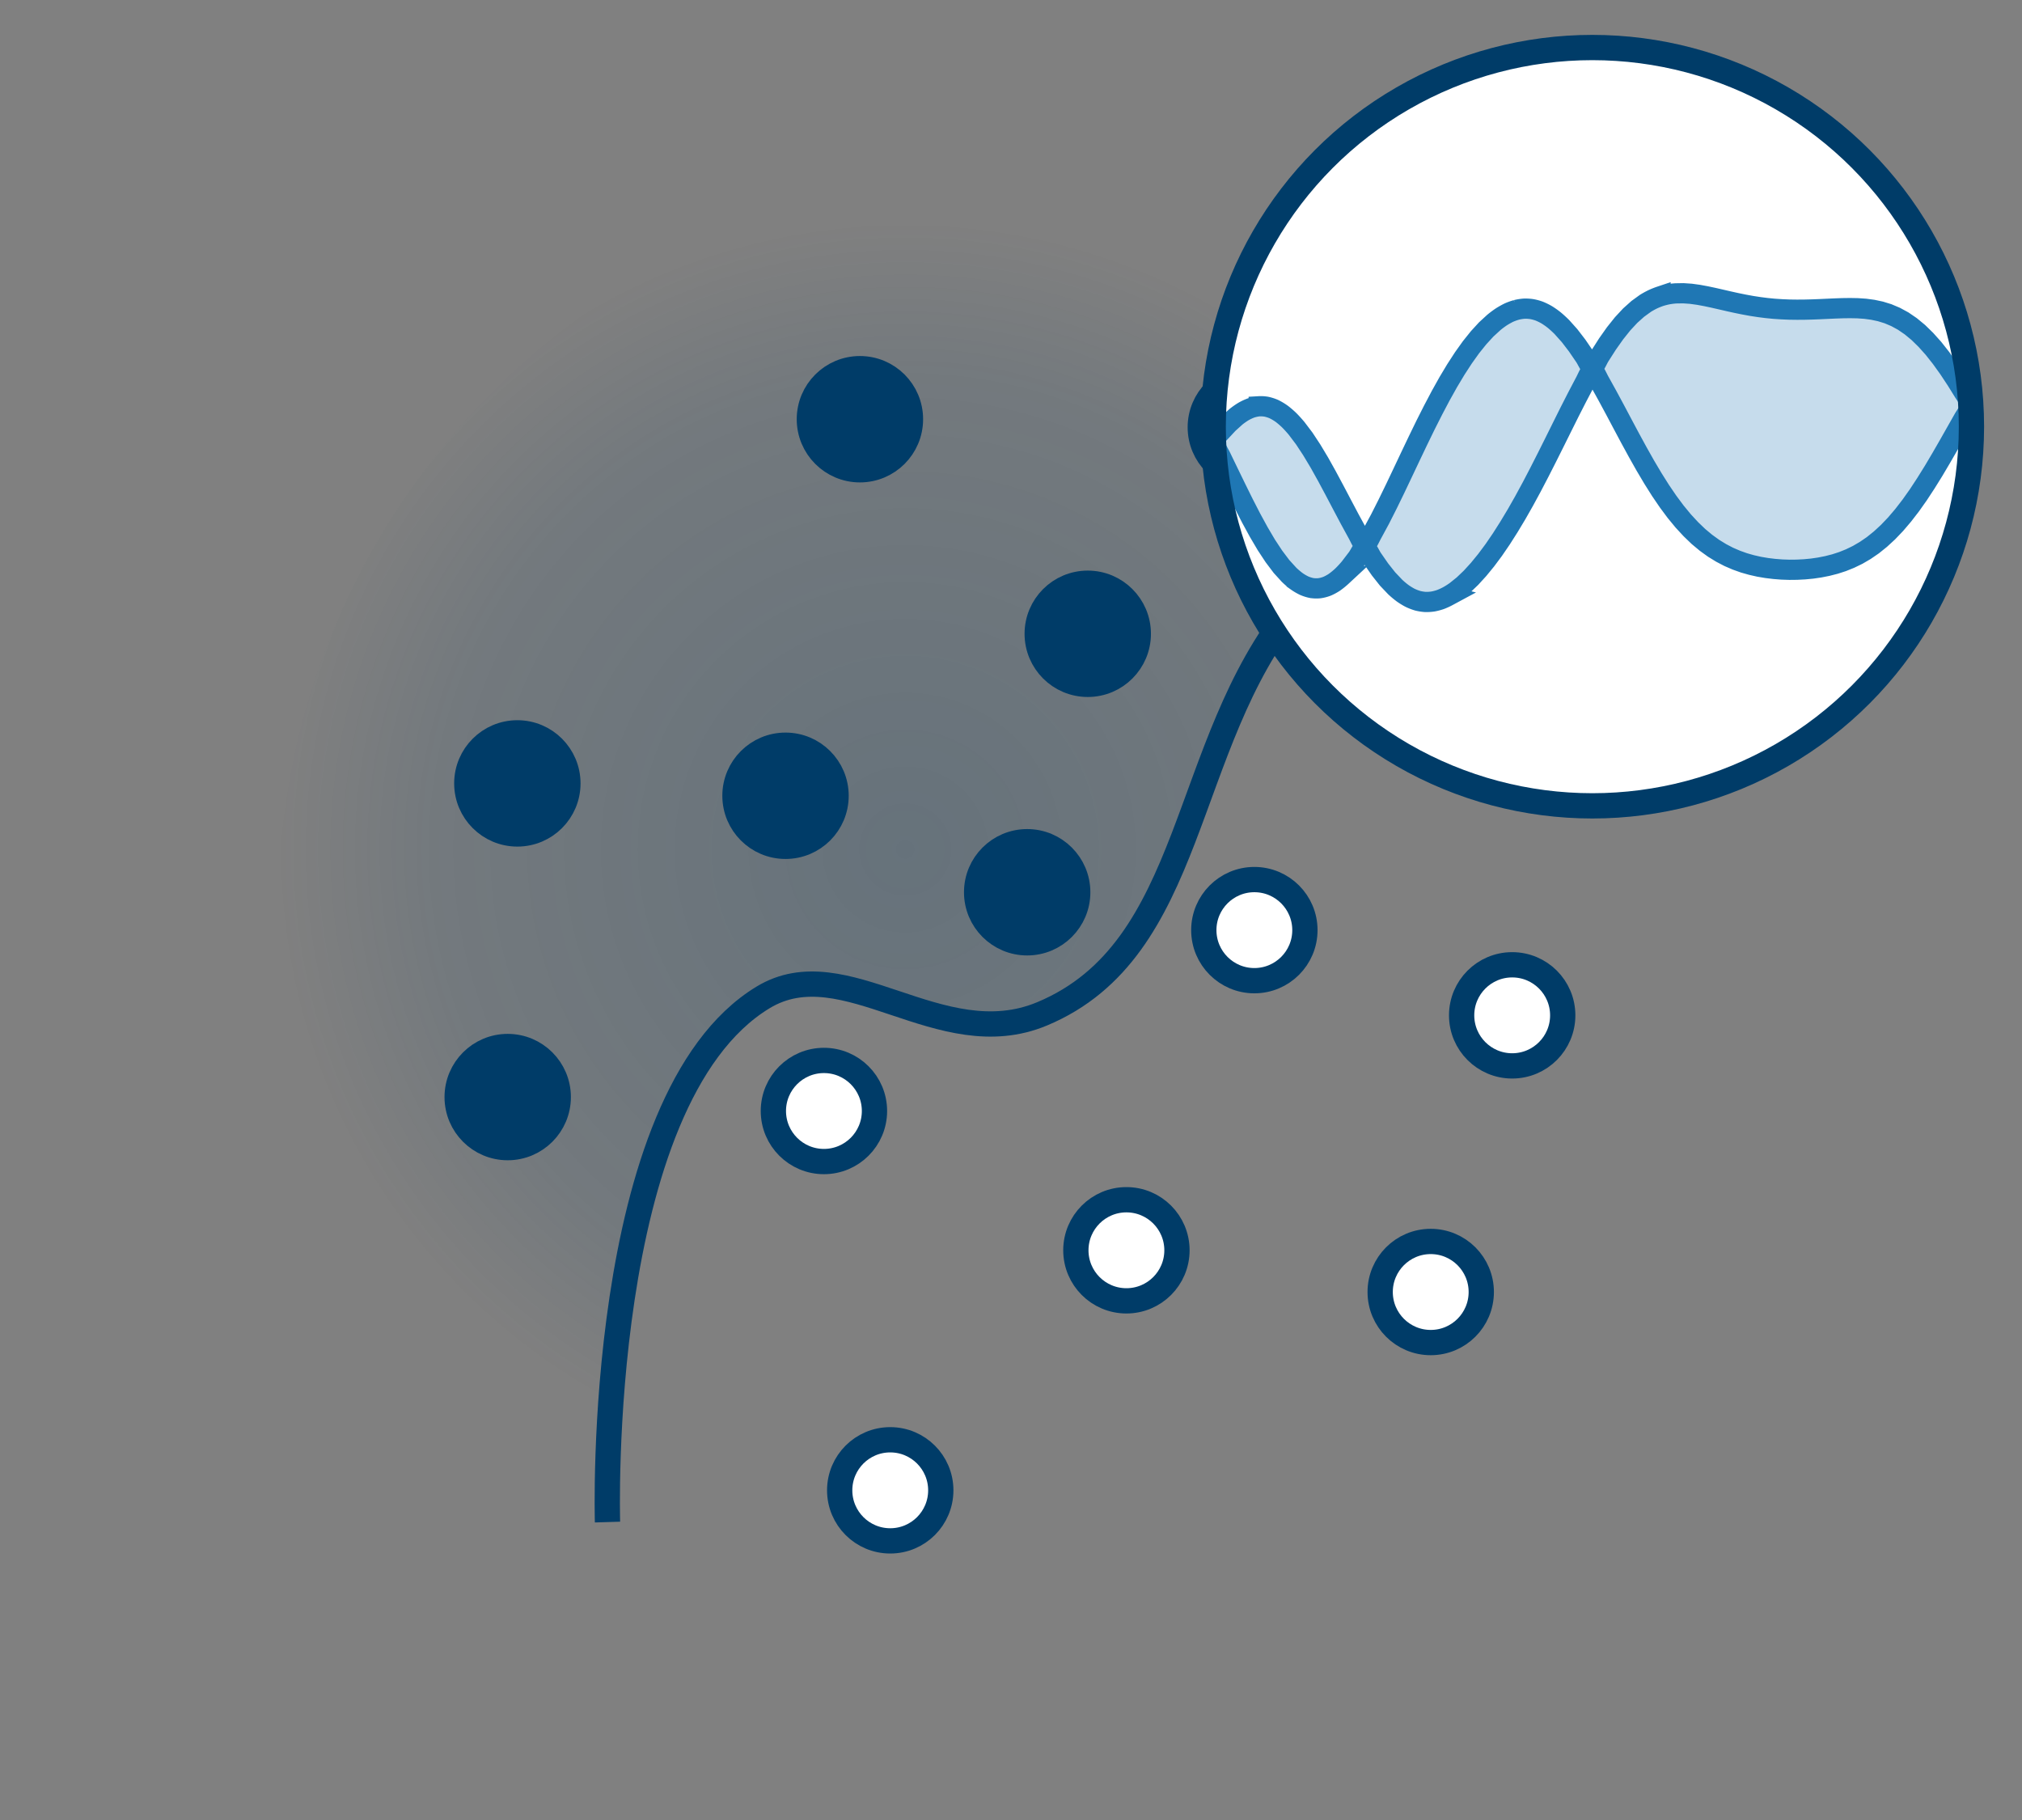
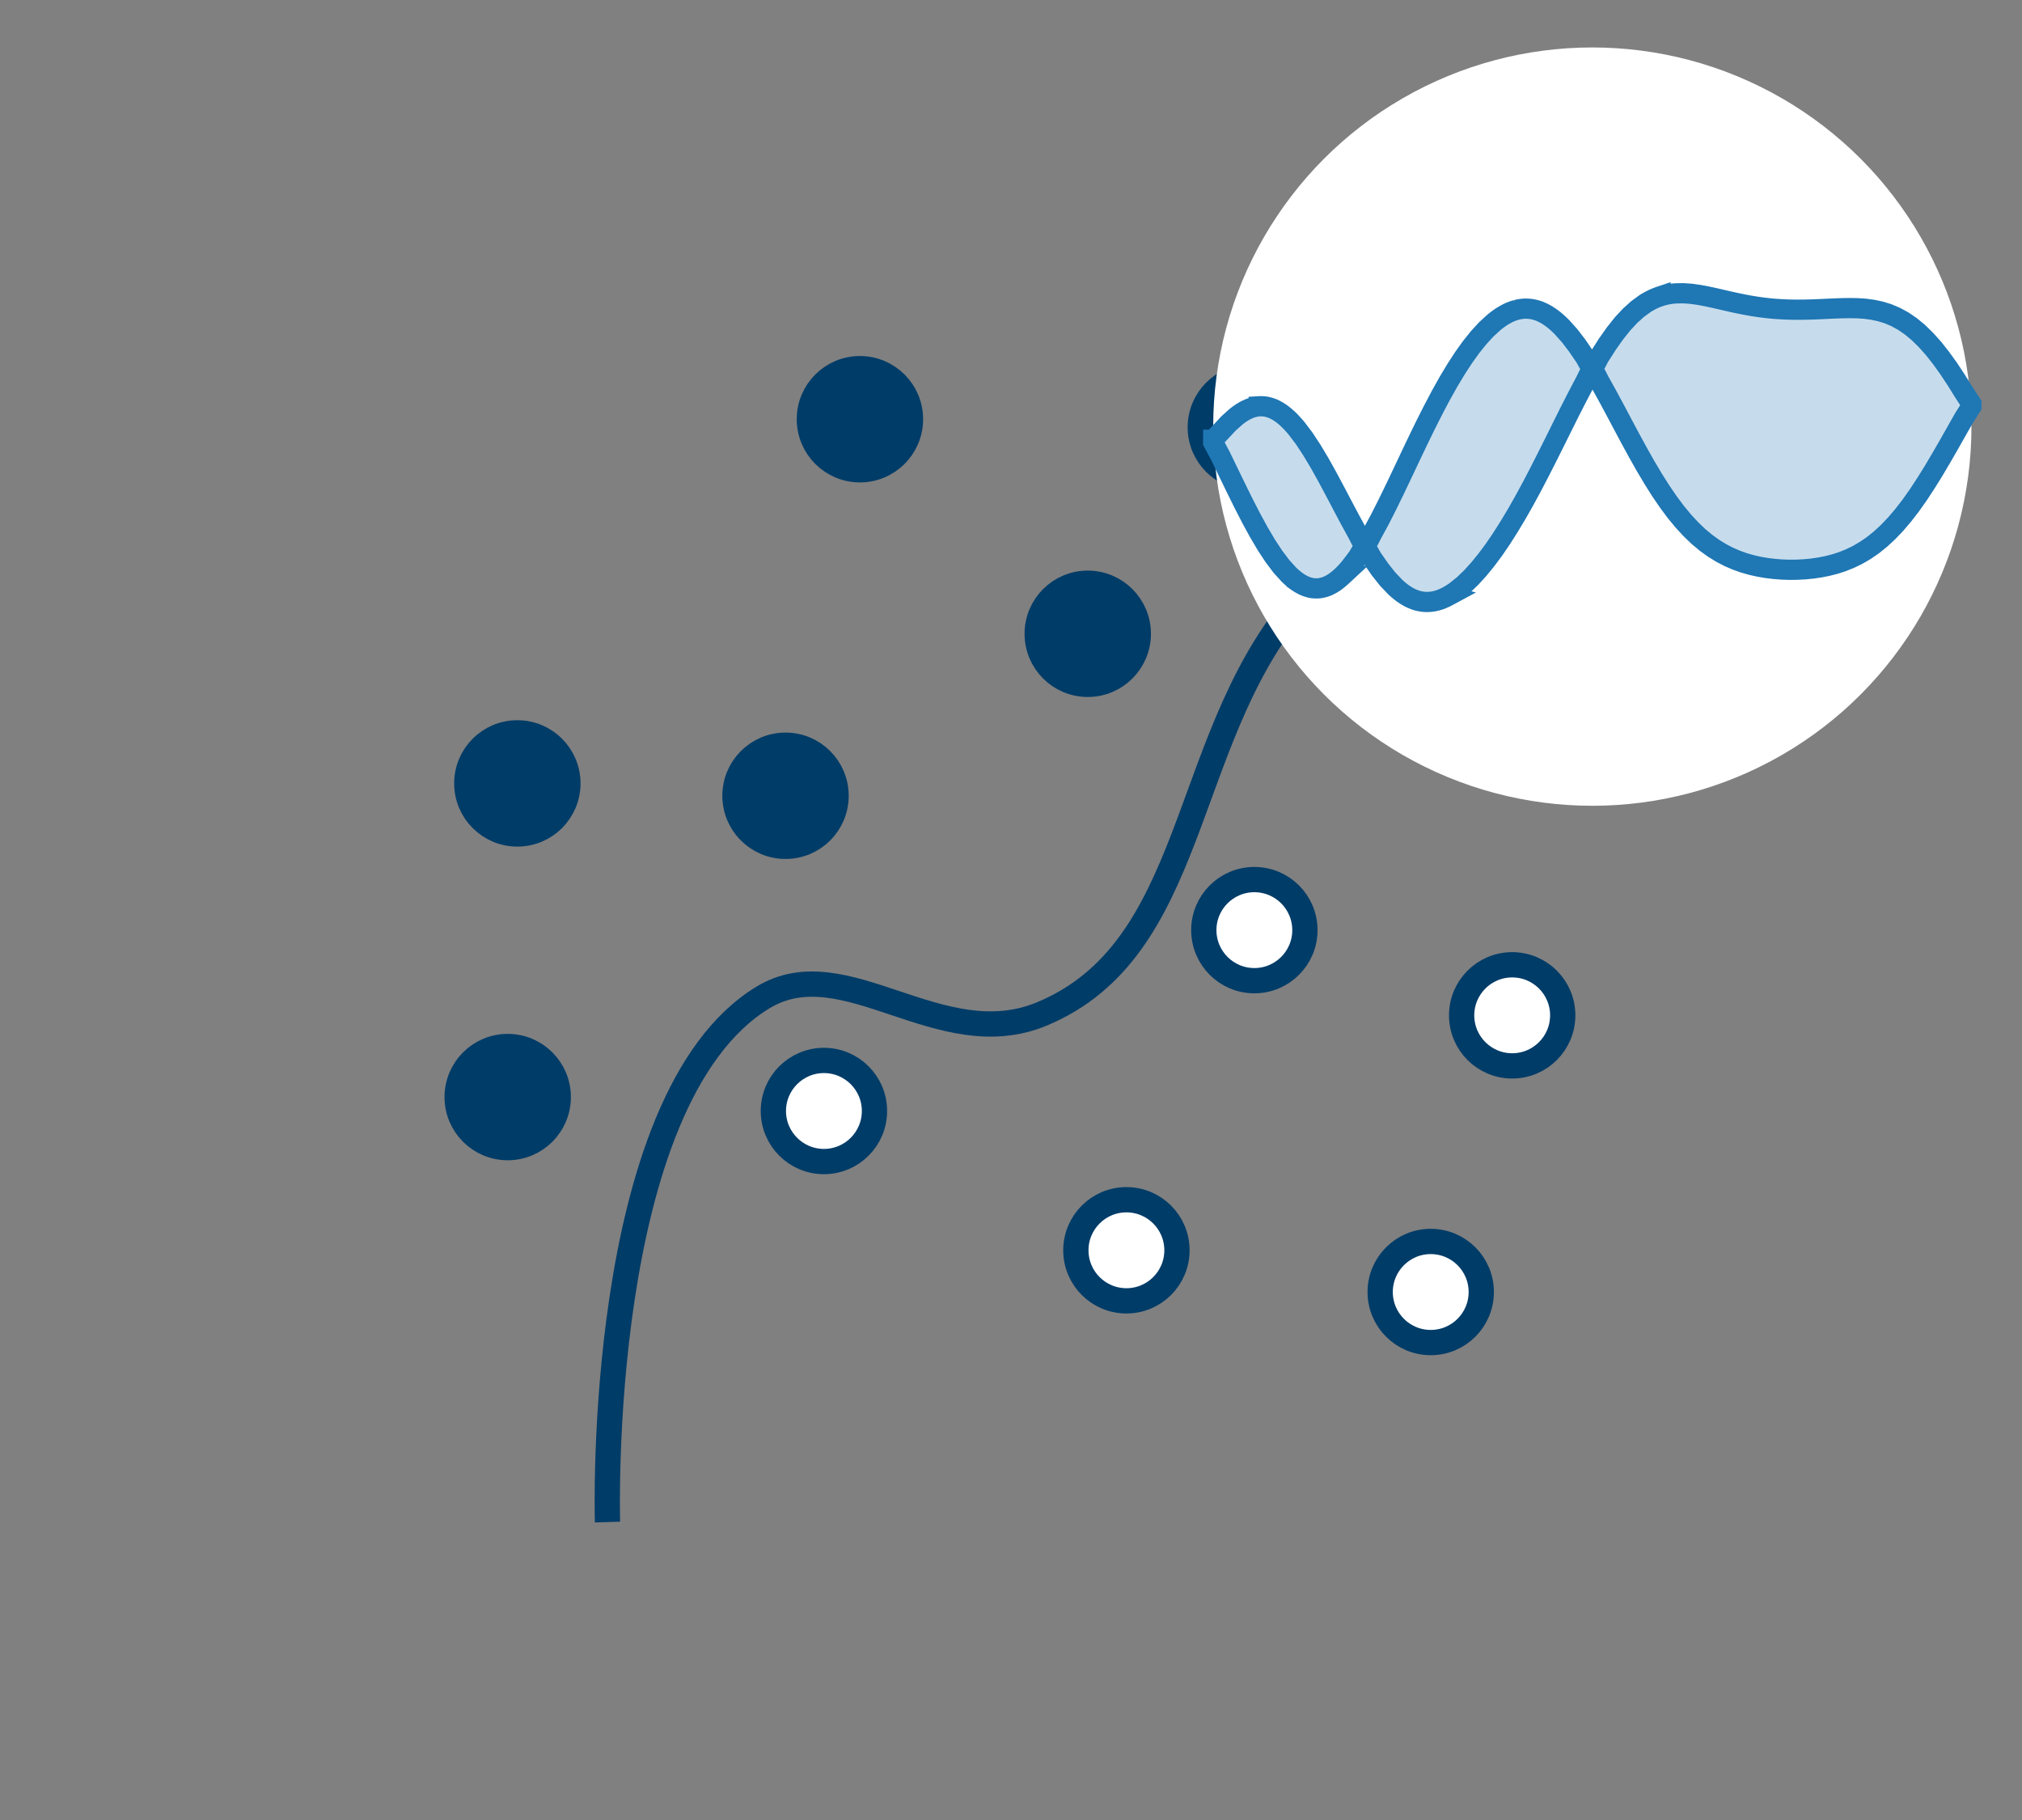
<svg xmlns="http://www.w3.org/2000/svg" viewBox="-50 -30 400 360" height="250" width="277.778">
  <rect x="-50" y="-30" width="400" height="360" fill="#808080" stroke="none" />
  <defs>
    <radialGradient id="A" cx="129.079" cy="138.035" r="124.079" gradientUnits="userSpaceOnUse">
      <stop offset="0" stop-color="rgba(0, 60, 104, 0.2)" />
      <stop offset=".75" stop-color="rgba(0, 60, 104, 0.1)" />
      <stop offset="1" stop-color="rgba(0, 60, 104, 0)" />
    </radialGradient>
  </defs>
-   <path d="M205.867 90.136c-22.327 27.351-19.19 67.652-49.713 80.404-20.2 8.439-38.981-13.081-55.202-3.249C67.644 187.479 70.177 271.07 70.177 271.07 30.907 245.127 5 200.589 5 150 5 69.919 69.919 5 150 5c40.361 0 76.87 16.49 103.158 43.101 0 0-33.954 25.697-47.291 42.035z" fill="url(#A)" />
  <g stroke-width="5" stroke="#003c68">
    <circle cx="197.445" cy="54.516" r="10" fill="#003c68" />
    <g fill="#fff">
      <circle cx="112.992" cy="189.757" r="10" />
      <circle cx="198.142" cy="153.982" r="10" />
    </g>
    <g fill="#003c68">
      <circle cx="165.183" cy="95.365" r="10" />
-       <circle cx="153.2" cy="146.491" r="10" />
      <circle cx="52.344" cy="124.958" r="10" />
      <circle cx="50.436" cy="187.004" r="10" />
      <circle cx="120.112" cy="52.923" r="10" />
    </g>
    <g fill="#fff">
-       <circle cx="126.11" cy="264.79" r="10" />
-       <circle cx="229.029" cy="107.427" r="10" />
      <circle cx="172.831" cy="217.311" r="10" />
      <circle cx="233.031" cy="225.563" r="10" />
      <circle cx="249.146" cy="170.837" r="10" />
    </g>
    <circle cx="105.395" cy="127.406" r="10" fill="#003c68" />
    <path d="M253.158 48.101s-33.954 25.697-47.291 42.035c-22.327 27.351-19.19 67.652-49.713 80.404-20.2 8.439-38.981-13.081-55.202-3.249C67.644 187.479 70.177 271.07 70.177 271.07" fill="none" />
  </g>
  <g transform="translate(-110 -58.114)">
    <circle cx="-375" cy="112.5" transform="scale(-1 1)" r="75" fill="#fff" />
    <g transform="matrix(.922 0 0 .922 318.677 87.237)" fill="rgb(12.16%,46.669%,70.589%)" fill-opacity=".25">
      <g>
        <g>
          <path d="M-20.254 30.215l1.631-1.715 1.624-1.747 1.631-1.47c.517-.412 1.06-.791 1.624-1.135a11.14 11.14 0 0 1 1.624-.756c.53-.173 1.077-.291 1.631-.352a7.22 7.22 0 0 1 1.624.086 8.42 8.42 0 0 1 1.63.521 11.66 11.66 0 0 1 1.625.964c.453.326 1.177.949 1.624 1.385s1.177 1.241 1.63 1.791l1.625 2.146 1.624 2.465 1.631 2.718 1.624 2.913 1.63 3.042 1.625 3.089 1.624 3.068 1.63 2.984c.449.766 1.173 2.556 1.625 2.567s1.177-1.748 1.624-2.52l1.631-3.015 1.624-3.211 1.63-3.345 1.625-3.42 1.625-3.436 1.629-3.415 1.626-3.34 1.629-3.222 1.626-3.084 1.624-2.909 1.629-2.716 1.626-2.504 1.624-2.275 1.629-2.029 1.626-1.774 1.629-1.497c.52-.433 1.063-.838 1.626-1.214.452-.293 1.177-.698 1.624-.911.528-.235 1.073-.431 1.629-.586a9.99 9.99 0 0 1 1.626-.26c.545-.019 1.09.011 1.629.09a9.68 9.68 0 0 1 1.624.436 12.46 12.46 0 0 1 1.626.799c.566.35 1.11.735 1.629 1.151a24.36 24.36 0 0 1 1.625 1.492l1.625 1.816 1.63 2.121 1.625 2.381c.453.66 1.177 2.375 1.63 2.353s1.171-1.805 1.624-2.503l1.625-2.546 1.63-2.306 1.624-2.035 1.625-1.748 1.63-1.459L72.469.961c.453-.288 1.177-.682 1.63-.896.529-.243 1.071-.458 1.624-.643a16.2 16.2 0 0 1 1.625-.405 16.6 16.6 0 0 1 1.63-.202l1.624-.028 1.631.112 1.624.224 1.625.299 1.63.346 1.624.372 1.625.374 1.63.361 1.624.33 1.631.299 1.624.251 1.626.207 1.629.16 1.624.106 1.631.069 1.624.022 1.624-.011 1.631-.042 1.624-.064 1.624-.075 1.631-.074 1.624-.058 1.631-.022 1.624.031 1.624.112 1.631.22 1.624.345 1.625.501 1.63.688 1.625.883 1.629 1.113 1.626 1.343 1.624 1.588 1.631 1.821 1.624 2.057 1.629 2.269 1.626 2.46 1.624 2.615 1.629 2.483v.56l-1.629 2.567-1.624 2.865-1.626 2.872-1.629 2.823-1.624 2.743-1.631 2.621-1.624 2.477-1.626 2.296-1.629 2.108-1.625 1.908-1.63 1.705-1.625 1.495-1.624 1.307-1.631 1.118-1.624.948-1.624.788-1.631.656-1.624.526-1.631.416-1.624.321-1.624.238-1.631.156-1.624.084-1.624.017-1.631-.054-1.624-.128-1.629-.198-1.626-.276-1.624-.367-1.631-.464-1.624-.581-1.63-.702-1.625-.848-1.624-.996-1.63-1.176-1.625-1.353-1.624-1.562-1.631-1.763-1.624-1.97-1.63-2.19-1.625-2.387-1.624-2.577-1.63-2.749-1.625-2.881-1.63-2.989-1.625-3.047-1.624-3.062-1.63-3.026-1.625-2.935c-.453-.762-1.177-2.562-1.624-2.542s-1.177 1.892-1.63 2.691l-1.625 3.095-1.63 3.195-1.625 3.261-1.625 3.275-1.629 3.255-1.626 3.196-1.624 3.111-1.629 2.999-1.626 2.86-1.629 2.711-1.624 2.552-1.626 2.377-1.629 2.188-1.626 1.987-1.629 1.785-1.624 1.549-1.626 1.305c-.453.326-1.177.794-1.629 1.039a14.62 14.62 0 0 1-1.624.752c-.53.186-1.074.332-1.626.436a9.7 9.7 0 0 1-1.629.106c-.549-.035-1.092-.119-1.626-.249-.559-.162-1.104-.368-1.629-.618-.448-.22-1.172-.661-1.625-.986a18.53 18.53 0 0 1-1.625-1.358l-1.63-1.716-1.624-2.05-1.631-2.35c-.447-.649-1.171-2.337-1.624-2.354s-1.176 1.614-1.625 2.216l-1.63 2.136c-.447.538-1.171 1.321-1.624 1.748a16.55 16.55 0 0 1-1.625 1.331c-.447.308-1.177.703-1.63.885a7.39 7.39 0 0 1-1.624.42c-.543.052-1.091.038-1.631-.042a7.82 7.82 0 0 1-1.624-.506c-.568-.271-1.111-.59-1.625-.954a17.28 17.28 0 0 1-1.63-1.39l-1.624-1.785-1.625-2.158-1.63-2.476-1.624-2.759-1.631-2.989-1.624-3.163-1.624-3.287-1.631-3.356-1.624-3.361-1.631-3.074v-.559zm0 0" stroke="#1f77b4" stroke-width="4.338">
            <animate begin="indefinite" fill="freeze" dur="1s" attributeName="d" to="M 2.98 32.34 C 2.98 32.34 3.844 31.449 4.176 31.109 C 4.508 30.766 5.035 30.188 5.367 29.879 C 5.699 29.566 6.23 29.117 6.563 28.879 C 6.891 28.637 7.422 28.309 7.754 28.152 C 8.086 27.992 8.617 27.805 8.945 27.734 C 9.277 27.664 9.809 27.625 10.141 27.652 C 10.469 27.676 11 27.793 11.332 27.918 C 11.664 28.039 12.195 28.316 12.527 28.535 C 12.855 28.754 13.387 29.188 13.719 29.5 C 14.051 29.809 14.582 30.387 14.91 30.785 C 15.242 31.184 15.773 31.891 16.105 32.359 C 16.434 32.832 16.965 33.648 17.297 34.176 C 17.629 34.707 18.16 35.605 18.488 36.176 C 18.82 36.746 19.352 37.699 19.684 38.293 C 20.016 38.887 20.543 39.855 20.875 40.449 C 21.207 41.043 21.738 41.996 22.07 42.566 C 22.398 43.137 22.93 44.035 23.262 44.563 C 23.594 45.086 24.125 45.898 24.453 46.355 C 24.785 46.816 25.316 47.52 25.648 47.871 C 25.977 48.223 26.508 48.797 26.84 48.887 C 27.172 48.977 27.703 48.637 28.031 48.523 C 28.363 48.41 28.895 48.18 29.227 48.066 C 29.559 47.949 30.09 47.781 30.418 47.691 C 30.75 47.602 31.281 47.48 31.613 47.418 C 31.941 47.359 32.473 47.305 32.805 47.25 C 33.137 47.195 33.668 47.277 33.996 47.02 C 34.328 46.758 34.859 45.91 35.191 45.391 C 35.523 44.871 36.051 43.895 36.383 43.266 C 36.715 42.637 37.246 41.559 37.578 40.863 C 37.906 40.168 38.438 38.996 38.77 38.254 C 39.102 37.512 39.633 36.281 39.961 35.512 C 40.293 34.742 40.824 33.484 41.156 32.711 C 41.484 31.934 42.016 30.68 42.348 29.918 C 42.68 29.152 43.211 27.938 43.539 27.203 C 43.871 26.469 44.402 25.313 44.734 24.625 C 45.066 23.938 45.594 22.867 45.926 22.238 C 46.258 21.609 46.789 20.648 47.121 20.09 C 47.449 19.531 47.98 18.695 48.313 18.215 C 48.645 17.738 49.176 17.039 49.504 16.648 C 49.836 16.258 50.367 15.707 50.699 15.41 C 51.027 15.113 51.559 14.711 51.891 14.512 C 52.223 14.313 52.754 14.07 53.086 13.969 C 53.414 13.867 53.945 13.781 54.277 13.777 C 54.609 13.77 55.141 13.844 55.469 13.934 C 55.801 14.023 56.332 14.246 56.664 14.426 C 56.992 14.609 57.523 14.977 57.855 15.242 C 58.188 15.512 58.719 16.008 59.047 16.355 C 59.379 16.703 59.91 17.324 60.242 17.738 C 60.574 18.156 61.102 18.906 61.434 19.359 C 61.766 19.809 62.297 21.02 62.629 20.988 C 62.957 20.961 63.488 19.664 63.82 19.148 C 64.152 18.629 64.684 17.766 65.012 17.27 C 65.344 16.773 65.875 16.016 66.207 15.57 C 66.535 15.125 67.066 14.453 67.398 14.066 C 67.73 13.676 68.262 13.102 68.59 12.773 C 68.922 12.441 69.453 11.961 69.785 11.691 C 70.117 11.422 70.645 11.035 70.977 10.824 C 71.309 10.613 71.84 10.32 72.172 10.16 C 72.5 10.004 73.031 9.797 73.363 9.691 C 73.695 9.586 74.227 9.453 74.555 9.395 C 74.887 9.332 75.418 9.27 75.75 9.246 C 76.082 9.227 76.609 9.219 76.941 9.23 C 77.273 9.238 77.805 9.281 78.137 9.316 C 78.465 9.352 78.996 9.43 79.328 9.484 C 79.66 9.539 80.191 9.645 80.52 9.711 C 80.852 9.777 81.383 9.895 81.715 9.973 C 82.043 10.047 82.574 10.172 82.906 10.25 C 83.238 10.328 83.77 10.453 84.098 10.527 C 84.43 10.605 84.961 10.727 85.293 10.797 C 85.625 10.871 86.152 10.98 86.484 11.047 C 86.816 11.109 87.348 11.211 87.68 11.266 C 88.008 11.324 88.539 11.406 88.871 11.453 C 89.203 11.504 89.734 11.57 90.063 11.609 C 90.395 11.648 90.926 11.699 91.258 11.727 C 91.586 11.754 92.117 11.793 92.449 11.813 C 92.781 11.828 93.313 11.852 93.645 11.859 C 93.973 11.871 94.504 11.879 94.836 11.879 C 95.168 11.883 95.699 11.879 96.027 11.871 C 96.359 11.867 96.891 11.852 97.223 11.844 C 97.551 11.832 98.082 11.809 98.414 11.797 C 98.746 11.781 99.277 11.758 99.605 11.742 C 99.938 11.727 100.469 11.699 100.801 11.688 C 101.133 11.672 101.66 11.652 101.992 11.645 C 102.324 11.637 102.855 11.629 103.188 11.629 C 103.516 11.629 104.047 11.637 104.379 11.652 C 104.711 11.668 105.242 11.699 105.57 11.734 C 105.902 11.766 106.434 11.836 106.766 11.891 C 107.094 11.949 107.625 12.059 107.957 12.148 C 108.289 12.234 108.82 12.395 109.148 12.516 C 109.48 12.637 110.012 12.859 110.344 13.02 C 110.676 13.18 111.203 13.465 111.535 13.668 C 111.867 13.871 112.398 14.234 112.73 14.484 C 113.059 14.734 113.59 15.172 113.922 15.469 C 114.254 15.766 114.785 16.285 115.113 16.633 C 115.445 16.977 115.977 17.574 116.309 17.969 C 116.641 18.363 117.168 19.035 117.5 19.477 C 117.832 19.918 118.363 20.66 118.695 21.141 C 119.023 21.621 119.555 22.43 119.887 22.945 C 120.219 23.461 120.75 24.344 121.078 24.863 C 121.41 25.383 122.273 26.684 122.273 26.684 L 122.273 27.094 C 122.273 27.094 121.41 28.422 121.078 28.977 C 120.75 29.527 120.219 30.492 119.887 31.078 C 119.555 31.66 119.023 32.602 118.695 33.184 C 118.363 33.762 117.832 34.688 117.5 35.254 C 117.168 35.82 116.641 36.719 116.309 37.266 C 115.977 37.813 115.445 38.672 115.113 39.188 C 114.785 39.707 114.254 40.516 113.922 41.004 C 113.59 41.488 113.059 42.238 112.73 42.688 C 112.398 43.137 111.867 43.824 111.535 44.234 C 111.203 44.645 110.676 45.266 110.344 45.633 C 110.012 46 109.48 46.555 109.148 46.883 C 108.82 47.207 108.289 47.695 107.957 47.98 C 107.625 48.266 107.094 48.691 106.766 48.938 C 106.434 49.184 105.902 49.547 105.57 49.758 C 105.242 49.965 104.711 50.273 104.379 50.449 C 104.047 50.629 103.516 50.883 103.188 51.031 C 102.855 51.18 102.324 51.391 101.992 51.508 C 101.66 51.629 101.133 51.801 100.801 51.895 C 100.469 51.992 99.938 52.129 99.605 52.203 C 99.277 52.277 98.746 52.379 98.414 52.438 C 98.082 52.492 97.551 52.57 97.223 52.609 C 96.891 52.648 96.359 52.699 96.027 52.723 C 95.699 52.746 95.168 52.773 94.836 52.785 C 94.504 52.793 93.973 52.797 93.645 52.793 C 93.313 52.789 92.781 52.77 92.449 52.754 C 92.117 52.734 91.586 52.691 91.258 52.66 C 90.926 52.625 90.395 52.563 90.063 52.512 C 89.734 52.461 89.203 52.371 88.871 52.305 C 88.539 52.238 88.008 52.117 87.68 52.031 C 87.348 51.945 86.816 51.793 86.484 51.684 C 86.152 51.574 85.625 51.387 85.293 51.254 C 84.961 51.121 84.43 50.891 84.098 50.73 C 83.77 50.57 83.238 50.293 82.906 50.105 C 82.574 49.914 82.043 49.586 81.715 49.363 C 81.383 49.137 80.852 48.754 80.52 48.492 C 80.191 48.234 79.66 47.785 79.328 47.484 C 78.996 47.188 78.465 46.676 78.137 46.332 C 77.805 45.992 77.273 45.41 76.941 45.027 C 76.609 44.645 76.082 43.992 75.75 43.566 C 75.418 43.137 74.887 42.418 74.555 41.949 C 74.227 41.48 73.695 40.695 73.363 40.184 C 73.031 39.676 72.5 38.828 72.172 38.281 C 71.84 37.738 71.309 36.836 70.977 36.258 C 70.645 35.684 70.117 34.738 69.785 34.137 C 69.453 33.539 68.922 32.559 68.59 31.945 C 68.262 31.336 67.73 30.336 67.398 29.719 C 67.066 29.102 66.535 28.102 66.207 27.488 C 65.875 26.875 65.344 25.895 65.012 25.301 C 64.684 24.703 64.152 23.734 63.82 23.195 C 63.488 22.652 62.957 21.375 62.629 21.398 C 62.297 21.422 61.766 22.781 61.434 23.367 C 61.102 23.953 60.574 24.984 60.242 25.617 C 59.91 26.246 59.379 27.277 59.047 27.922 C 58.719 28.563 58.188 29.602 57.855 30.242 C 57.523 30.883 56.992 31.91 56.664 32.535 C 56.332 33.164 55.801 34.16 55.469 34.766 C 55.141 35.371 54.609 36.324 54.277 36.895 C 53.945 37.465 53.414 38.355 53.086 38.887 C 52.754 39.418 52.223 40.234 51.891 40.715 C 51.559 41.195 51.027 41.926 50.699 42.352 C 50.367 42.773 49.836 43.41 49.504 43.777 C 49.176 44.145 48.645 44.684 48.313 44.984 C 47.98 45.289 47.449 45.727 47.121 45.969 C 46.789 46.211 46.258 46.551 45.926 46.73 C 45.594 46.914 45.066 47.156 44.734 47.285 C 44.402 47.41 43.871 47.566 43.539 47.641 C 43.211 47.715 42.68 47.797 42.348 47.828 C 42.016 47.863 41.484 47.879 41.156 47.879 C 40.824 47.875 40.293 47.844 39.961 47.82 C 39.633 47.797 39.102 47.734 38.77 47.695 C 38.438 47.656 37.906 47.582 37.578 47.539 C 37.246 47.496 36.715 47.426 36.383 47.391 C 36.051 47.359 35.523 47.289 35.191 47.293 C 34.859 47.297 34.328 47.238 33.996 47.43 C 33.668 47.617 33.137 48.355 32.805 48.664 C 32.473 48.973 31.941 49.434 31.613 49.645 C 31.281 49.859 30.75 50.102 30.418 50.188 C 30.09 50.273 29.559 50.309 29.227 50.273 C 28.895 50.234 28.363 50.051 28.031 49.914 C 27.703 49.777 27.172 49.324 26.84 49.297 C 26.508 49.27 25.977 49.57 25.648 49.707 C 25.316 49.844 24.785 50.129 24.453 50.289 C 24.125 50.445 23.594 50.699 23.262 50.844 C 22.93 50.988 22.398 51.211 22.07 51.328 C 21.738 51.445 21.207 51.617 20.875 51.695 C 20.543 51.777 20.016 51.879 19.684 51.91 C 19.352 51.945 18.82 51.961 18.488 51.938 C 18.16 51.914 17.629 51.832 17.297 51.746 C 16.965 51.66 16.434 51.473 16.105 51.316 C 15.773 51.164 15.242 50.859 14.91 50.637 C 14.582 50.41 14.051 49.992 13.719 49.695 C 13.387 49.402 12.855 48.867 12.527 48.504 C 12.195 48.137 11.664 47.496 11.332 47.066 C 11 46.637 10.469 45.898 10.141 45.41 C 9.809 44.922 9.277 44.094 8.945 43.555 C 8.617 43.016 8.086 42.113 7.754 41.535 C 7.422 40.957 6.891 39.992 6.563 39.387 C 6.23 38.777 5.699 37.773 5.367 37.145 C 5.035 36.52 4.508 35.469 4.176 34.859 C 3.844 34.25 2.98 32.75 2.98 32.75 L 2.98 32.34 Z M 2.98 32.34" />
          </path>
        </g>
      </g>
    </g>
-     <circle cx="-375" cy="112.514" transform="scale(-1 1)" r="75" stroke-width="5" stroke="#003c68" fill="none" />
  </g>
</svg>